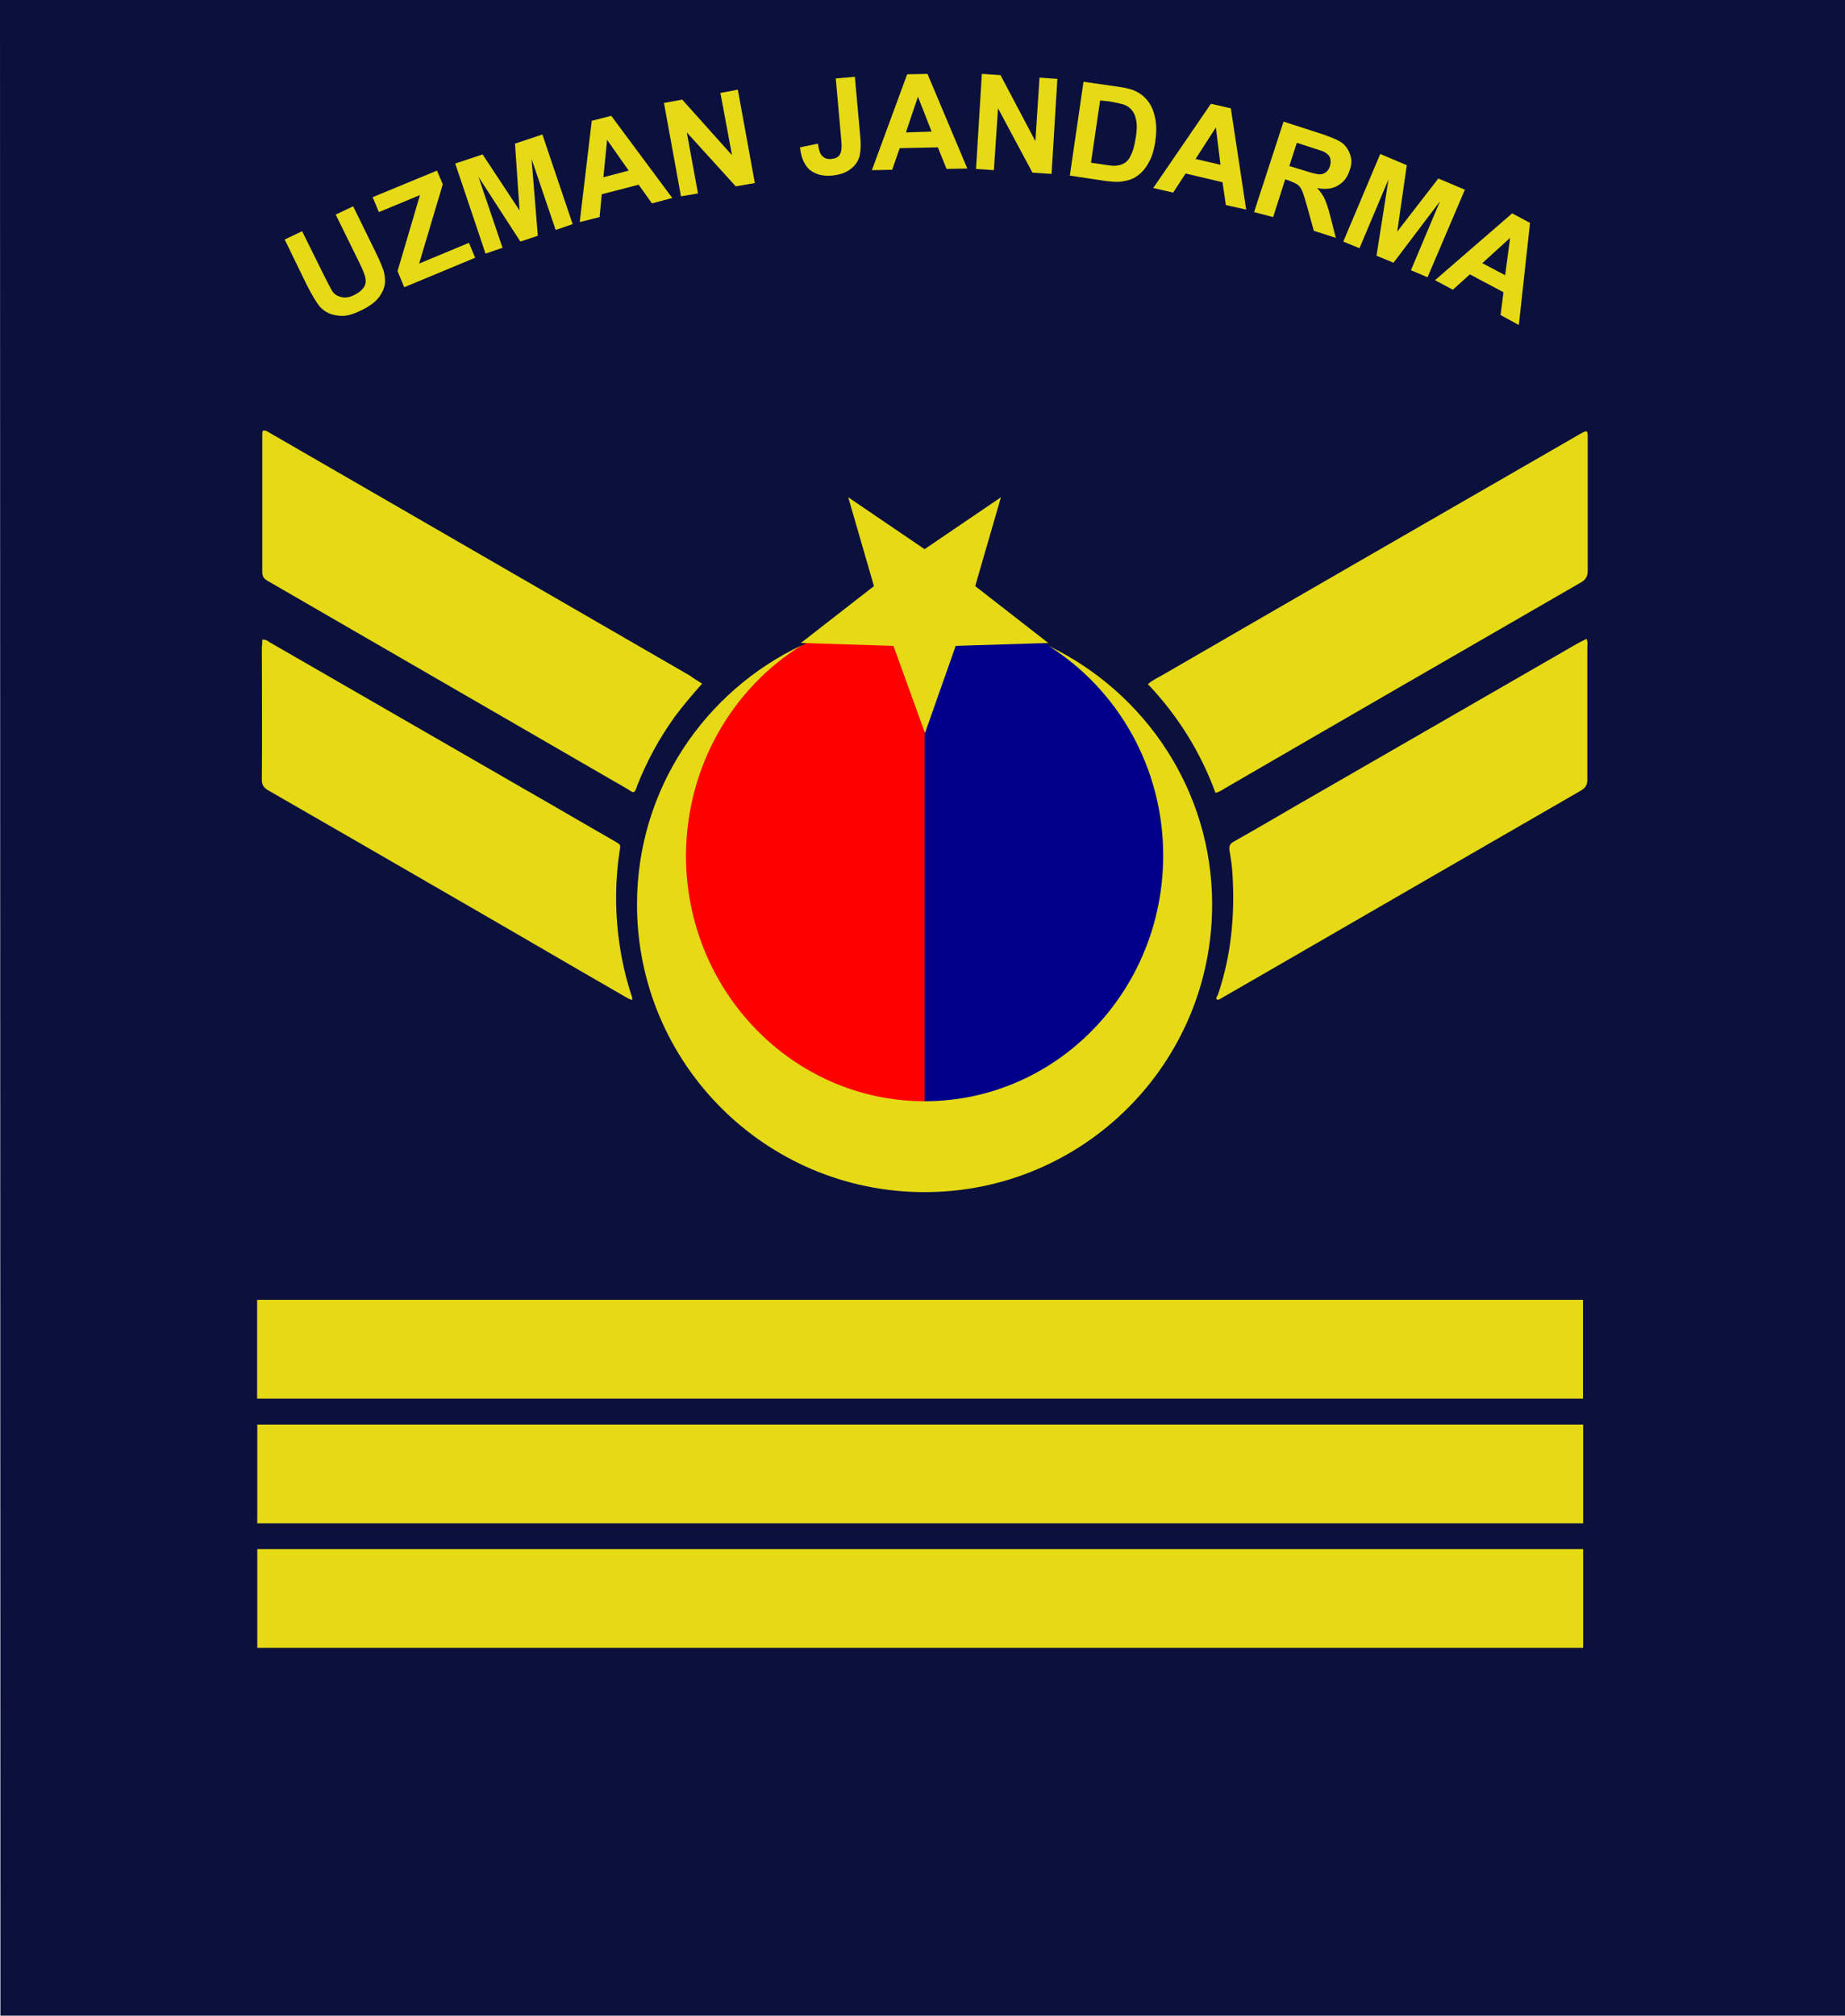
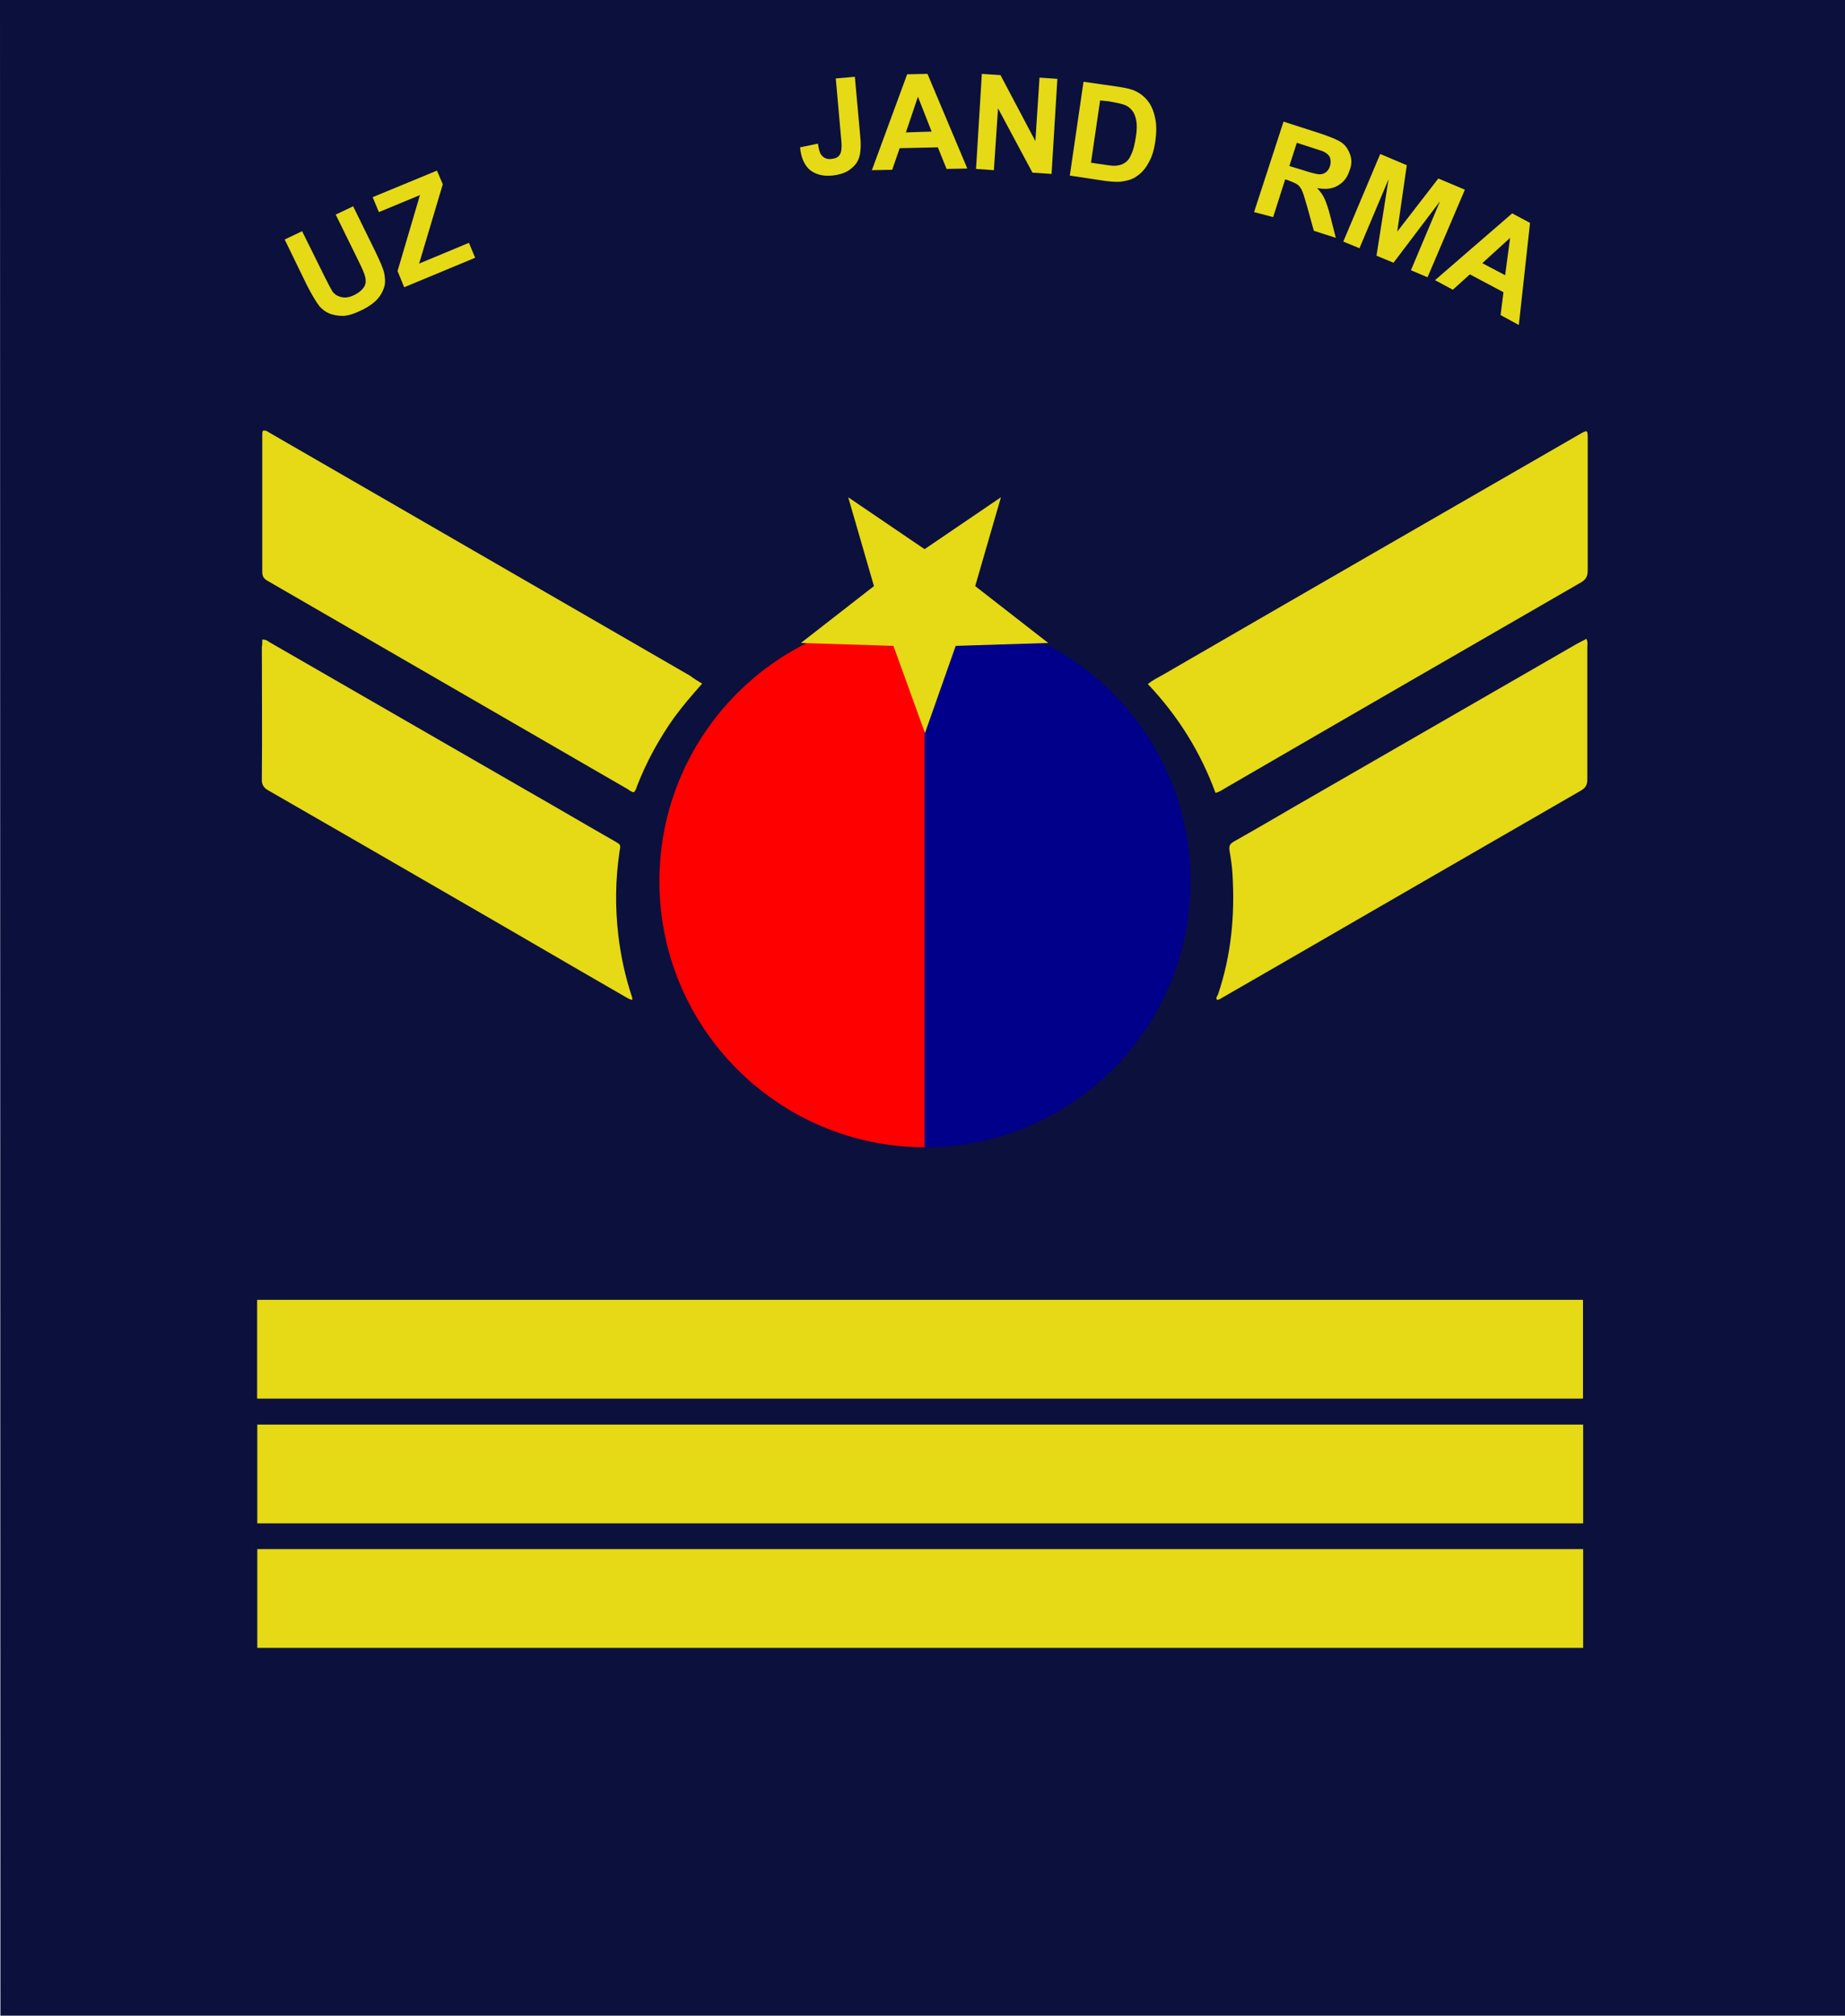
<svg xmlns="http://www.w3.org/2000/svg" xmlns:ns1="http://www.inkscape.org/namespaces/inkscape" xmlns:ns2="http://sodipodi.sourceforge.net/DTD/sodipodi-0.dtd" version="1.1" id="svg2" ns1:output_extension="org.inkscape.output.svg.inkscape" ns1:version="0.92.0 r15299" ns2:docname="Turkey-air-force-OR-8.svg" ns2:modified="true" ns2:version="0.32" x="0px" y="0px" viewBox="0 0 444.6 485.6" style="enable-background:new 0 0 444.6 485.6;" xml:space="preserve">
  <style type="text/css">
	.st0{fill:#0C103D;}
	.st1{fill-rule:evenodd;clip-rule:evenodd;fill:#E5DA15;}
	.st2{fill:#E5DA15;}
	.st3{fill:#FE0000;}
	.st4{fill:#01008A;}
</style>
  <ns2:namedview bordercolor="#666666" borderopacity="1.0" gridtolerance="10.0" guidetolerance="10.0" height="500px" id="base" ns1:current-layer="svg2" ns1:cx="249.99759" ns1:cy="211.78348" ns1:pageopacity="0.0" ns1:pageshadow="2" ns1:snap-bbox="true" ns1:snap-bbox-midpoints="true" ns1:window-height="1003" ns1:window-maximized="0" ns1:window-width="1280" ns1:window-x="0" ns1:window-y="0" ns1:zoom="0.98414634" objecttolerance="10.0" pagecolor="#ffffff" showgrid="false" width="470px">
	</ns2:namedview>
  <path id="path7149" ns1:connector-curvature="0" ns2:nodetypes="ccccc" class="st0" d="M0,0l0.1,485.6h444.5V0H0z" />
  <g>
    <g>
      <path id="path3200_3_" ns1:connector-curvature="0" class="st1" d="M62,343.2V367h319.5v-23.8H62z" />
      <path id="path3200_2_" ns1:connector-curvature="0" class="st1" d="M62,373.2V397h319.5v-23.8H62z" />
      <g id="g4509_2_" transform="translate(0.062,21.448)">
        <path id="path3200_4_" ns1:connector-curvature="0" class="st1" d="M61.9,291.7v23.8h319.5v-23.8H61.9z" />
      </g>
    </g>
    <g>
      <g>
        <path class="st2" d="M169.2,164.7c-2.5,2.8-4.7,5.4-6.7,8.1c-3.7,5.2-6.7,10.7-9,16.6c-0.1,0.3-0.2,0.7-0.4,1     c-0.2,0.4-0.4,0.6-0.9,0.3c-0.3-0.1-0.5-0.3-0.8-0.5c-28.9-16.7-57.9-33.5-86.8-50.2c-0.9-0.5-1.4-1-1.4-2.2c0-11,0-21.9,0-32.9     c0-0.4,0-0.7,0.1-1.1c0.8-0.3,1.3,0.3,1.9,0.6c9.7,5.6,19.4,11.2,29.1,16.8c24,13.9,48,27.7,72,41.6     C167.2,163.5,168.1,164,169.2,164.7z" />
        <path class="st2" d="M292.9,191c-3.6-9.8-9-18.5-16.3-26.2c1.1-0.9,2.3-1.5,3.4-2.1c33.5-19.4,67-38.7,100.5-58     c2.1-1.2,2.1-1.2,2.1,1.1c0,10.5,0,21.1,0,31.6c0,1.4-0.4,2.2-1.6,2.9c-28.6,16.5-57.2,33-85.8,49.6     C294.5,190.3,293.9,190.8,292.9,191z" />
        <path class="st2" d="M63.2,154.1c0.9-0.1,1.4,0.4,1.9,0.7c20.5,11.8,41.1,23.7,61.6,35.5c7.2,4.1,14.3,8.3,21.5,12.4     c1.4,0.8,1.4,0.8,1.1,2.4c-1,6.7-1.1,13.4-0.3,20.2c0.6,5.1,1.7,10.1,3.3,14.9c0.1,0.2,0,0.4,0.1,0.7c-0.7-0.1-1.2-0.5-1.8-0.8     c-13.9-8-27.7-16.1-41.6-24.1c-14.7-8.5-29.4-17-44.2-25.5c-1.3-0.7-1.8-1.5-1.7-3c0.1-10.5,0-21.1,0-31.6     C63.2,155.3,63.2,154.7,63.2,154.1z" />
        <path class="st2" d="M382.3,153.9c0.4,0.9,0.2,1.5,0.2,2.1c0,10.6,0,21.2,0,31.8c0,1.3-0.4,2-1.6,2.7     c-24.5,14.1-49,28.3-73.6,42.5c-4.2,2.4-8.3,4.8-12.5,7.2c-0.5,0.3-0.9,0.6-1.5,0.7c-0.4-0.5,0-0.9,0.2-1.3     c3.2-9.4,4.1-19.1,3.5-29c-0.1-1.9-0.4-3.8-0.7-5.6c-0.2-1.1,0-1.7,1.1-2.3c4.8-2.7,9.6-5.5,14.4-8.3     c22.7-13.1,45.5-26.2,68.2-39.3C380.8,154.7,381.5,154.3,382.3,153.9z" />
      </g>
      <g>
        <g>
          <path class="st3" d="M223,276.4c-35.4,0-64.1-28.7-64.1-64.1s28.7-64.1,64.1-64.1" />
          <path class="st4" d="M222.8,276.4c35.4,0,64.1-28.7,64.1-64.1s-28.7-64.1-64.1-64.1" />
        </g>
        <g>
-           <path id="path3135-2" ns1:connector-curvature="0" class="st2" d="M193.3,155.4c-23.5,11.1-39.8,34.8-39.8,62.5      c0,38.3,31,69.3,69.3,69.3s69.3-31,69.3-69.3c0-27.5-16.2-51.1-39.4-62.3c16.5,10.4,27.6,29.1,27.6,50.5      c0,32.7-25.7,59.2-57.5,59.2c-31.7,0-57.5-26.5-57.5-59.2C165.4,184.5,176.6,165.7,193.3,155.4z" />
          <path id="path4132-2" ns1:flatsided="false" ns1:randomized="0" ns1:rounded="0" ns2:arg1="1.5707963" ns2:arg2="2.1991149" ns2:cx="58.511936" ns2:cy="14.713528" ns2:r1="9.0221529" ns2:r2="3.6990826" ns2:sides="5" ns2:type="star" class="st2" d="      M222.9,176.6l-7.6-21l-22.3-0.7l17.6-13.7l-6.2-21.4l18.4,12.5l18.4-12.5l-6.2,21.4l17.6,13.7l-22.3,0.7L222.9,176.6z" />
        </g>
      </g>
    </g>
    <g>
      <g>
        <path class="st2" d="M68.6,57.7l4.2-2l5.5,11.1c0.9,1.8,1.5,2.9,1.8,3.4c0.6,0.8,1.3,1.2,2.3,1.4c0.9,0.2,2,0,3.1-0.6     c1.2-0.6,1.9-1.3,2.3-2s0.4-1.5,0.2-2.3c-0.2-0.8-0.7-2-1.5-3.6l-5.6-11.4l4.2-2l5.3,10.8c1.2,2.5,2,4.3,2.2,5.4s0.3,2.2,0,3.2     s-0.8,2-1.6,2.9s-2,1.8-3.6,2.6c-2,1-3.6,1.5-4.8,1.5c-1.2,0-2.3-0.2-3.3-0.6c-0.9-0.4-1.7-1-2.3-1.7c-0.8-1-1.8-2.7-3-5     L68.6,57.7z" />
        <path class="st2" d="M97.4,69.2l-1.6-3.9l5.4-18.3l-9.9,4.1l-1.5-3.6l15.5-6.4l1.4,3.3L101,63.5l12-5l1.5,3.6L97.4,69.2z" />
-         <path class="st2" d="M117,61.1l-7.3-21.7l6.6-2.2l8.9,13.5l-1.1-16.1l6.6-2.2L138,54l-4.1,1.4l-5.8-17.1l1.5,18.5l-4.2,1.4     l-10.1-15.6l5.8,17.1L117,61.1z" />
-         <path class="st2" d="M162,47.7l-4.9,1.3l-3.2-4.5l-8.9,2.3l-0.5,5.5l-4.8,1.2l2.9-24.4l4.7-1.2L162,47.7z M151.5,41.1l-5.2-7.4     l-0.9,9L151.5,41.1z" />
-         <path class="st2" d="M164.1,47.3L160,24.8l4.4-0.8l12,13.4l-2.8-15l4.2-0.8l4.1,22.5l-4.6,0.8l-11.8-13l2.7,14.7L164.1,47.3z" />
        <path class="st2" d="M201.4,18.9l4.6-0.4l1.3,14.4c0.2,1.9,0.1,3.4-0.1,4.4c-0.3,1.4-1,2.5-2.2,3.4c-1.1,0.9-2.6,1.4-4.5,1.6     c-2.3,0.2-4-0.3-5.4-1.4c-1.3-1.2-2.1-3-2.3-5.4l4.3-0.9c0.2,1.3,0.4,2.2,0.8,2.7c0.6,0.8,1.4,1.1,2.4,1s1.7-0.4,2.1-1.1     c0.4-0.6,0.5-1.9,0.3-3.7L201.4,18.9z" />
        <path class="st2" d="M233.1,40.6l-5,0.1l-2.1-5.2l-9.2,0.2l-1.8,5.2l-4.9,0.1l8.5-23.1l4.9-0.1L233.1,40.6z M224.5,31.7l-3.3-8.4     l-2.9,8.6L224.5,31.7z" />
        <path class="st2" d="M235.2,40.7l1.4-22.9l4.5,0.3l8.4,15.9l1-15.3l4.3,0.3l-1.4,22.9l-4.6-0.3l-8.3-15.5l-1,14.9L235.2,40.7z" />
        <path class="st2" d="M261.1,19.7l8.4,1.2c1.9,0.3,3.3,0.6,4.2,1.1c1.3,0.6,2.3,1.5,3.1,2.6s1.3,2.5,1.6,4c0.3,1.5,0.3,3.3,0,5.5     c-0.3,1.9-0.7,3.4-1.4,4.7c-0.8,1.6-1.8,2.8-3,3.6c-0.9,0.7-2.1,1.1-3.5,1.3c-1.1,0.2-2.4,0.1-4.1-0.1l-8.6-1.3L261.1,19.7z      M265.1,24.2l-2.2,15l3.4,0.5c1.3,0.2,2.2,0.3,2.8,0.2c0.8-0.1,1.4-0.3,2-0.7s1.1-1,1.5-2c0.5-1,0.8-2.3,1.1-4.1s0.3-3.1,0.1-4.1     c-0.2-1-0.5-1.8-1-2.4s-1.1-1.1-2-1.4c-0.6-0.2-1.9-0.5-3.7-0.8L265.1,24.2z" />
-         <path class="st2" d="M300.3,50.5l-4.9-1.1l-0.8-5.5l-8.9-2.1l-3,4.6l-4.8-1.1L291.8,25l4.8,1.1L300.3,50.5z M294.1,39.7l-1.1-9     l-4.9,7.6L294.1,39.7z" />
        <path class="st2" d="M302.2,51.1l7.1-21.8l9.3,3c2.3,0.8,4,1.5,4.9,2.2s1.5,1.7,1.9,2.9s0.3,2.5-0.2,3.7     c-0.5,1.6-1.4,2.8-2.8,3.6c-1.3,0.8-3,1-5,0.6c0.8,0.9,1.4,1.7,1.8,2.6c0.4,0.9,0.9,2.3,1.4,4.3l1.3,5.1l-5.3-1.7l-1.6-5.8     c-0.6-2.1-1-3.4-1.3-4s-0.6-1-1-1.3s-1.1-0.6-2.1-1l-0.9-0.3l-2.9,9.1L302.2,51.1z M310.7,40l3.3,1c2.1,0.7,3.5,1,4,1     c0.6,0,1.1-0.2,1.5-0.5s0.8-0.8,1-1.5s0.2-1.4,0-2s-0.7-1-1.4-1.4c-0.3-0.2-1.4-0.5-3.2-1.1l-3.4-1.1L310.7,40z" />
        <path class="st2" d="M323.7,58.2l8.9-21.1l6.4,2.7l-2.3,16l9.9-12.8l6.4,2.7l-9,21.1l-4-1.7l7-16.6l-11.2,14.8l-4.1-1.7l2.9-18.4     l-7,16.6L323.7,58.2z" />
        <path class="st2" d="M366,78.3l-4.4-2.4l0.7-5.5l-8.1-4.3l-4.1,3.7l-4.3-2.3l18.6-16.1l4.3,2.3L366,78.3z M362.7,66.3l1.2-9     l-6.7,6.1L362.7,66.3z" />
      </g>
    </g>
  </g>
</svg>